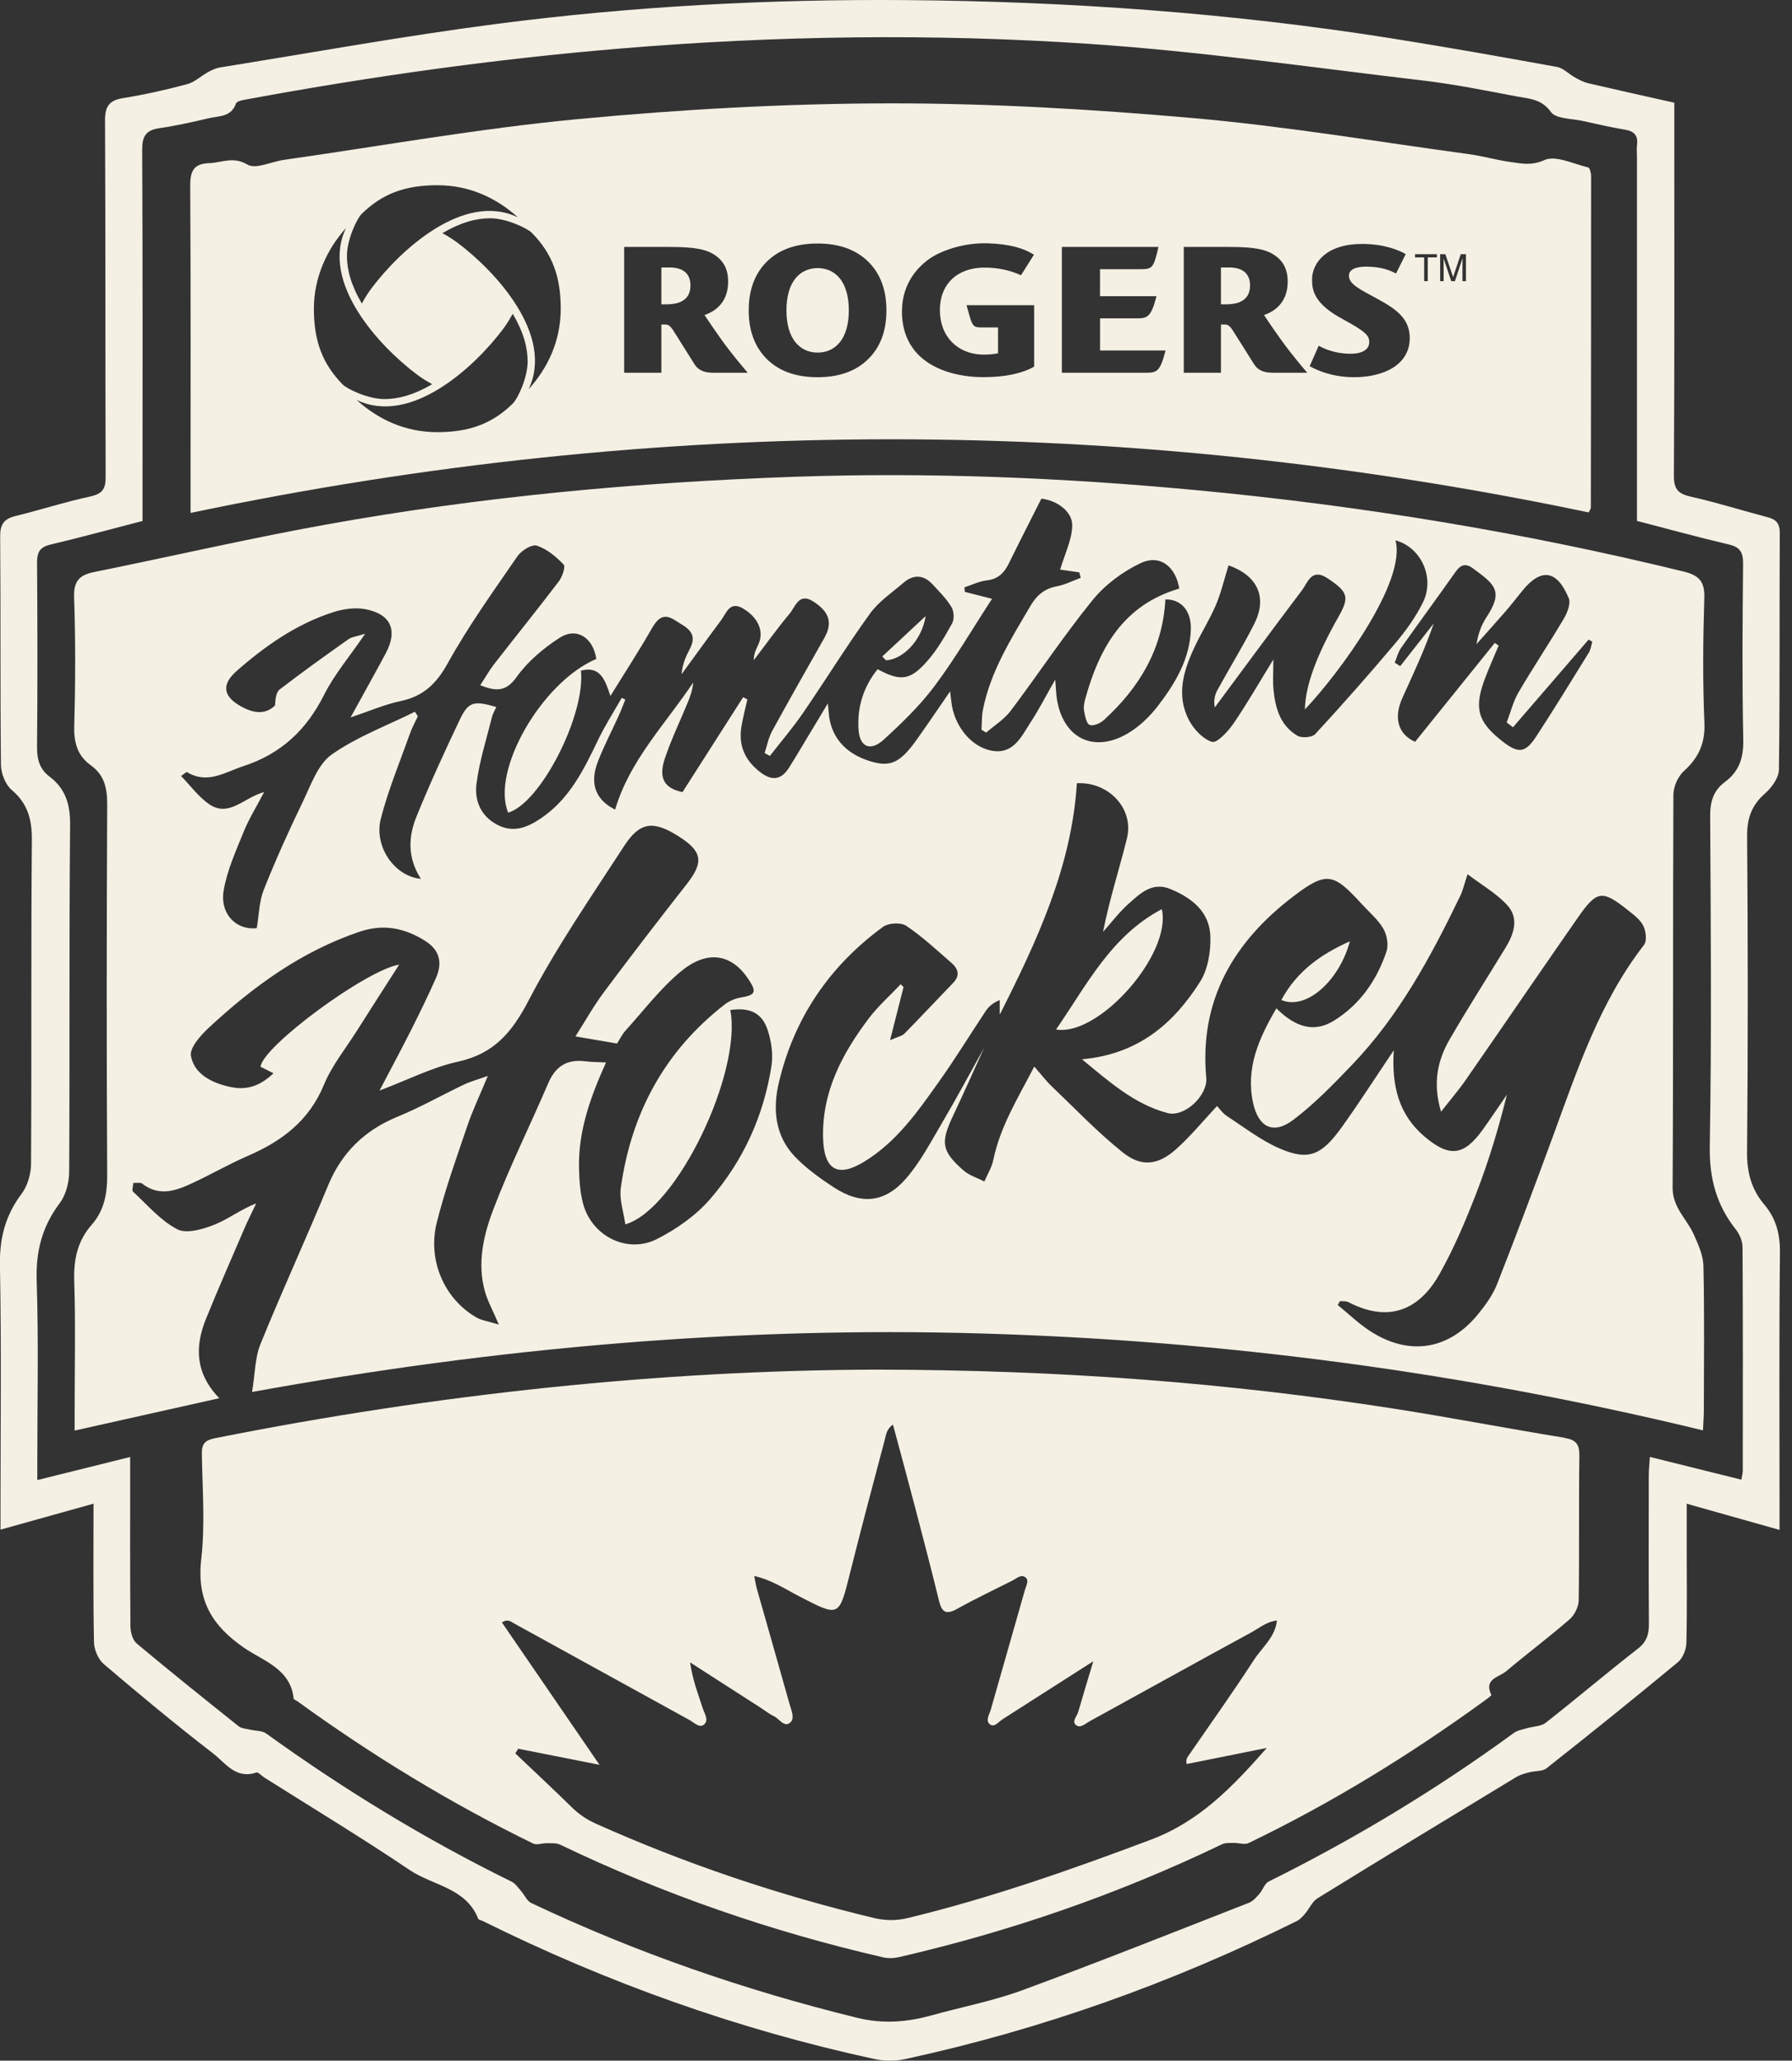
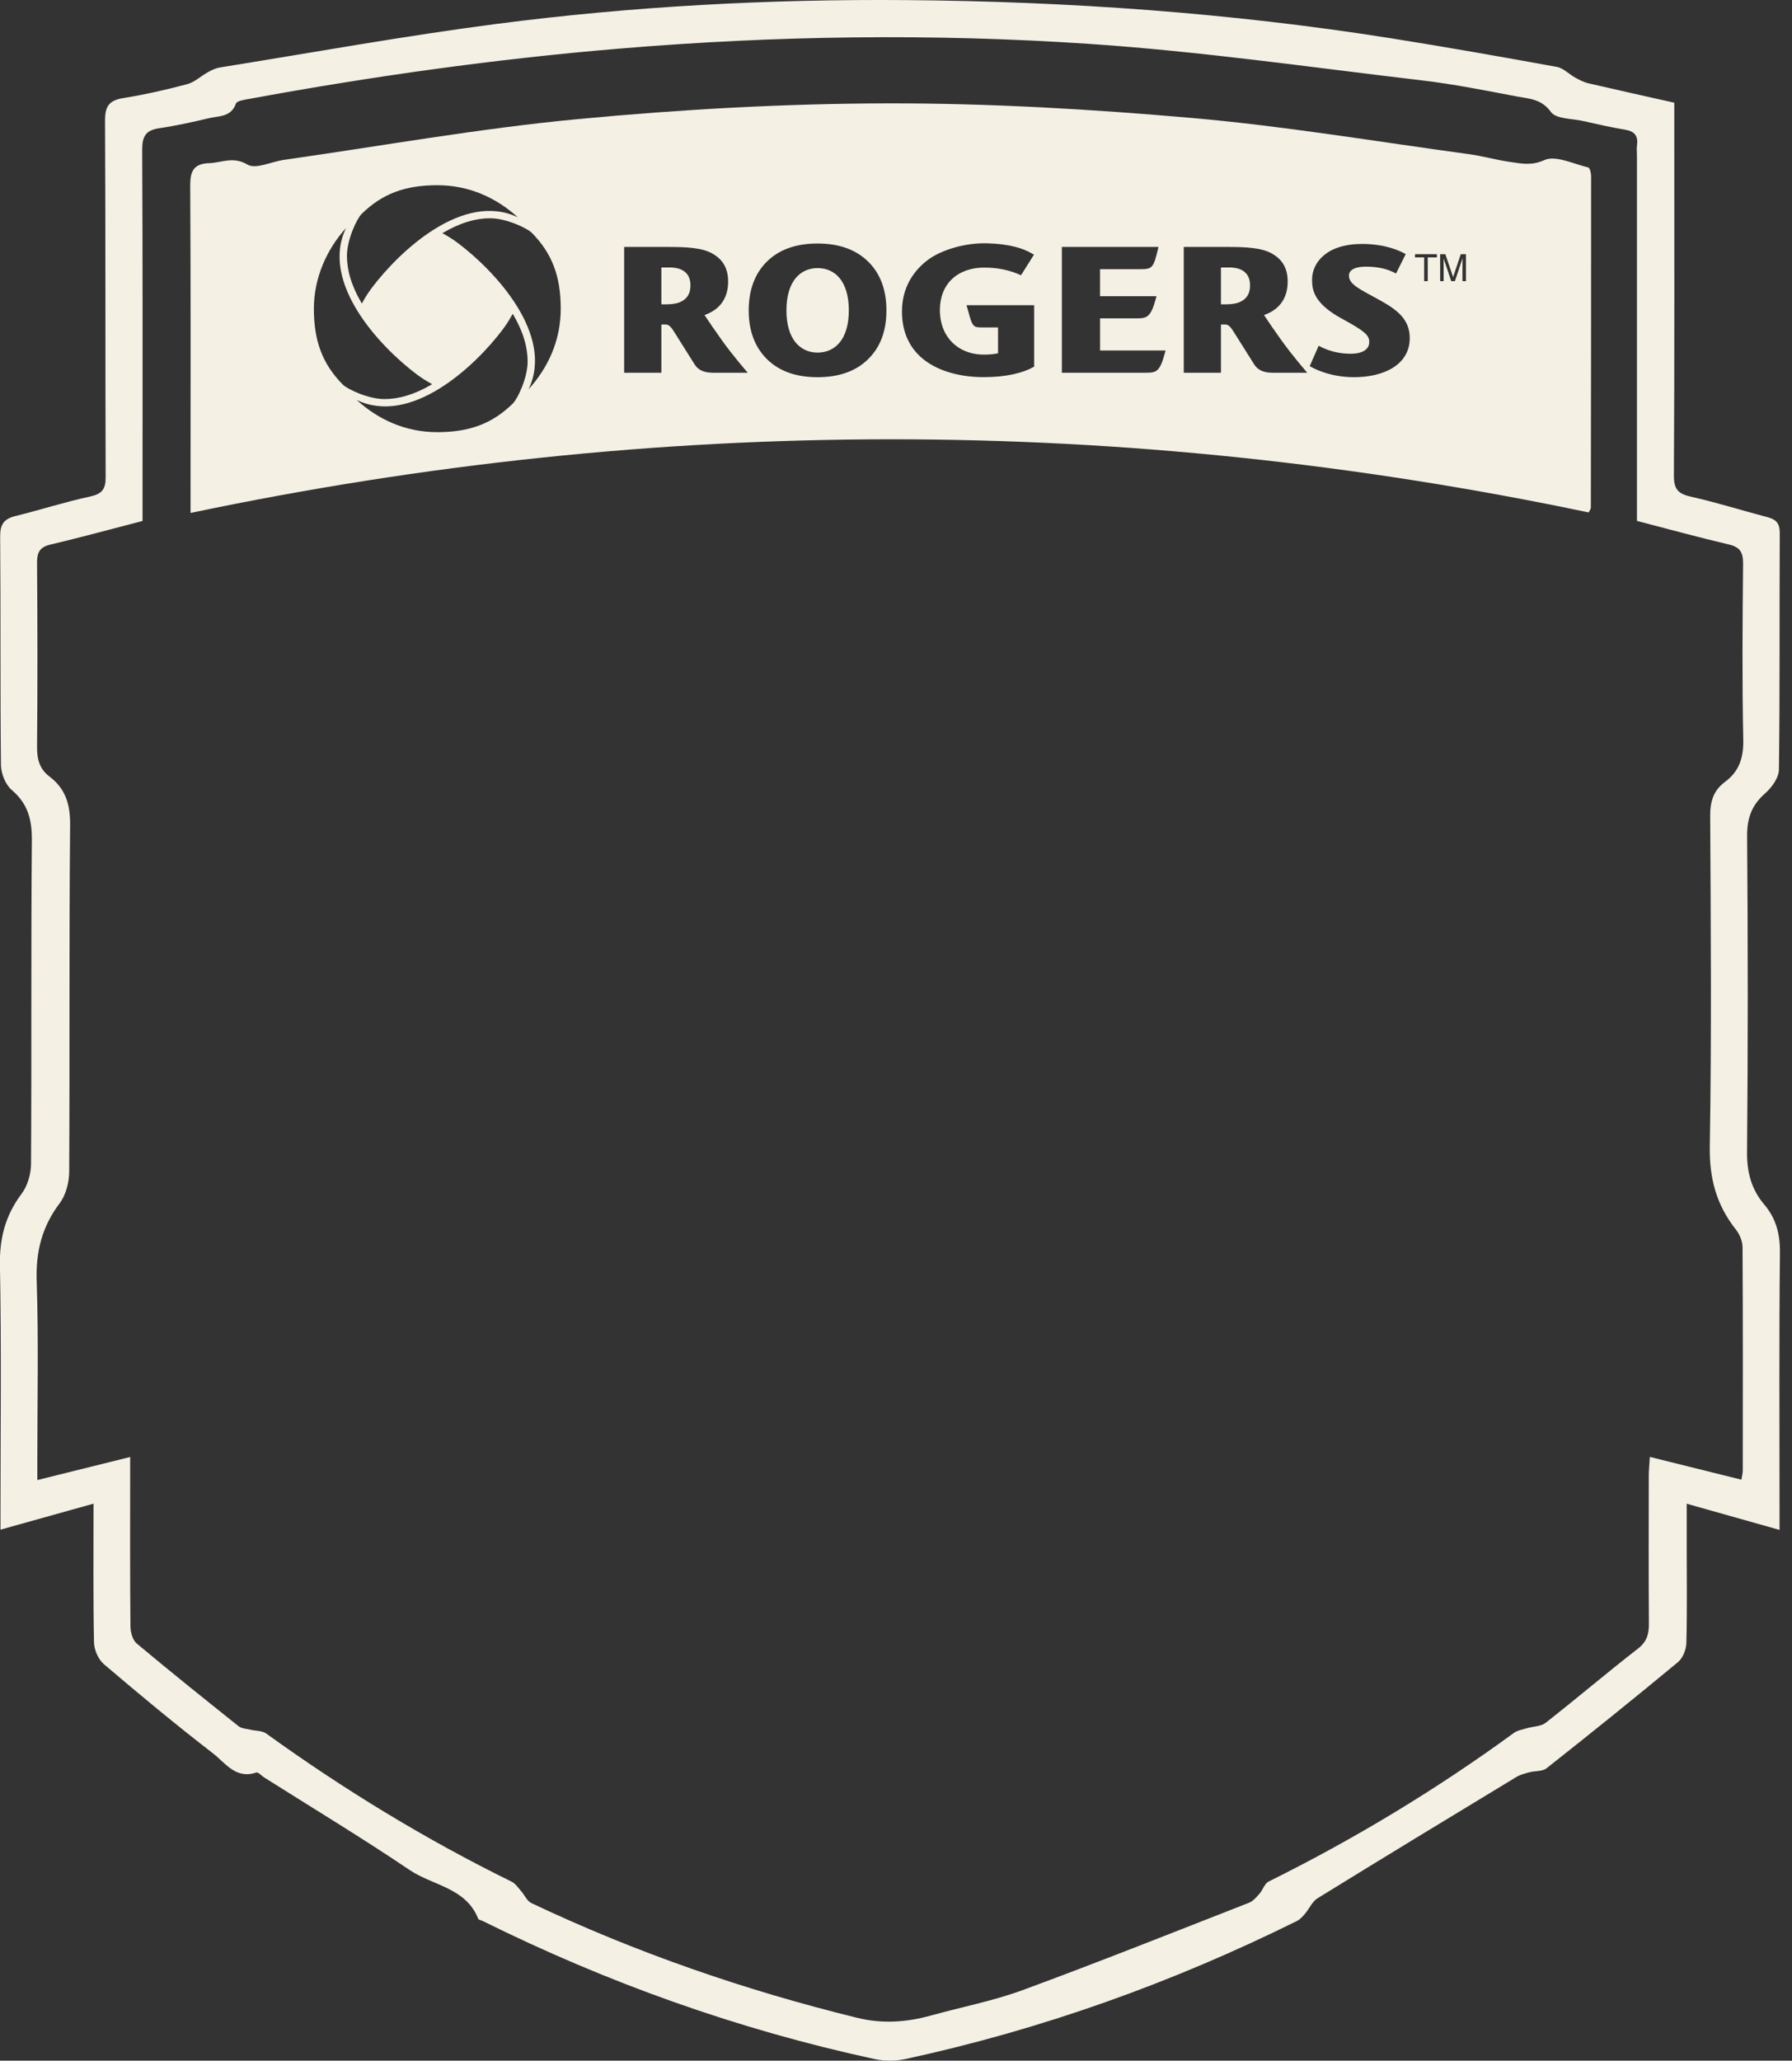
<svg xmlns="http://www.w3.org/2000/svg" width="87" height="100" viewBox="0 0 87 100" fill="none">
  <rect x="0" y="0" width="87" height="100" fill="#333333" stroke="none" />
  <g clip-path="url(#clip0_115_1340)">
    <path d="M86.393 74.242C84.875 73.814 83.451 73.412 81.889 72.972C81.889 73.726 81.889 74.376 81.889 75.023C81.889 76.591 81.912 78.16 81.872 79.727C81.864 80.046 81.701 80.462 81.465 80.658C79.36 82.403 77.229 84.116 75.084 85.81C74.879 85.971 74.524 85.931 74.243 86.006C74.026 86.065 73.798 86.124 73.608 86.239C70.386 88.191 67.166 90.143 63.962 92.121C63.704 92.281 63.565 92.625 63.356 92.871C63.244 93.001 63.12 93.143 62.97 93.218C56.901 96.225 50.568 98.49 43.946 99.922C43.469 100.026 42.929 100.022 42.451 99.919C35.829 98.486 29.495 96.225 23.427 93.217C23.355 93.182 23.238 93.166 23.216 93.111C22.621 91.603 21.01 91.505 19.886 90.746C17.578 89.188 15.189 87.749 12.835 86.261C12.7 86.177 12.535 85.984 12.442 86.016C11.45 86.357 10.938 85.548 10.345 85.09C8.538 83.696 6.78 82.237 5.042 80.757C4.77 80.526 4.569 80.055 4.563 79.692C4.52 77.489 4.541 75.286 4.541 72.969C3.008 73.396 1.566 73.8 0.024 74.23C0.024 73.854 0.024 73.569 0.024 73.281C0.024 69.321 0.072 65.359 -0.003 61.401C-0.027 60.083 0.261 58.98 1.048 57.933C1.338 57.547 1.504 56.971 1.507 56.482C1.539 51.246 1.502 46.009 1.547 40.773C1.555 39.772 1.352 39.001 0.568 38.333C0.263 38.073 0.051 37.534 0.046 37.121C0.006 33.427 0.038 29.731 0.008 26.038C0.003 25.451 0.188 25.181 0.743 25.044C1.954 24.746 3.144 24.36 4.362 24.098C4.943 23.972 5.131 23.758 5.129 23.16C5.107 17.393 5.129 11.624 5.099 5.857C5.096 5.168 5.29 4.874 5.971 4.762C7.018 4.592 8.058 4.361 9.083 4.086C9.45 3.989 9.761 3.686 10.107 3.496C10.284 3.399 10.479 3.306 10.677 3.274C15.158 2.555 19.627 1.742 24.127 1.158C30.723 0.303 37.358 -0.048 44.008 0.005C51.88 0.069 59.719 0.622 67.503 1.853C70.203 2.281 72.895 2.758 75.585 3.247C75.902 3.305 76.173 3.6 76.475 3.766C76.674 3.876 76.883 3.987 77.1 4.038C78.466 4.357 79.837 4.659 81.285 4.984C81.285 5.318 81.285 5.63 81.285 5.943C81.285 11.657 81.299 17.372 81.266 23.087C81.261 23.781 81.51 23.974 82.124 24.111C83.365 24.39 84.582 24.776 85.814 25.098C86.232 25.208 86.408 25.399 86.406 25.87C86.385 29.698 86.416 33.526 86.365 37.352C86.36 37.746 86.012 38.223 85.69 38.505C85.036 39.078 84.814 39.714 84.821 40.583C84.861 45.687 84.865 50.791 84.818 55.893C84.808 56.885 85.025 57.713 85.652 58.452C86.228 59.13 86.424 59.889 86.414 60.795C86.37 64.967 86.395 69.141 86.395 73.313V74.237L86.393 74.242ZM84.543 71.809C84.574 71.613 84.61 71.487 84.61 71.361C84.614 67.747 84.62 64.131 84.599 60.517C84.597 60.23 84.456 59.893 84.274 59.664C83.329 58.472 82.983 57.177 83.009 55.624C83.1 50.282 83.057 44.939 83.028 39.598C83.025 38.896 83.184 38.362 83.746 37.945C84.435 37.435 84.653 36.77 84.634 35.893C84.575 33.05 84.597 30.205 84.625 27.361C84.629 26.817 84.491 26.553 83.94 26.424C82.472 26.079 81.015 25.679 79.473 25.278C79.473 24.967 79.473 24.655 79.473 24.34C79.473 18.758 79.473 13.177 79.473 7.595C79.473 7.409 79.452 7.22 79.476 7.037C79.537 6.578 79.342 6.367 78.888 6.292C78.208 6.179 77.534 6.024 76.86 5.873C76.318 5.75 75.543 5.778 75.296 5.434C74.836 4.798 74.242 4.793 73.653 4.683C72.114 4.391 70.575 4.081 69.021 3.9C63.643 3.266 58.27 2.491 52.872 2.129C45.287 1.619 37.687 1.724 30.097 2.357C24.055 2.861 18.064 3.702 12.107 4.798C11.876 4.841 11.506 4.887 11.456 5.024C11.222 5.686 10.635 5.621 10.147 5.735C9.346 5.924 8.541 6.104 7.727 6.223C7.072 6.319 6.9 6.621 6.903 7.278C6.932 12.965 6.92 18.653 6.92 24.342C6.92 24.656 6.92 24.971 6.92 25.282C5.376 25.68 3.919 26.079 2.448 26.427C1.928 26.549 1.796 26.805 1.799 27.31C1.821 30.286 1.826 33.264 1.799 36.24C1.794 36.845 1.917 37.319 2.411 37.692C3.187 38.279 3.413 39.043 3.404 40.036C3.351 45.644 3.391 51.252 3.359 56.86C3.356 57.377 3.201 57.986 2.898 58.388C2.043 59.523 1.734 60.726 1.781 62.154C1.877 65.074 1.812 68.001 1.812 70.924C1.812 71.2 1.812 71.476 1.812 71.824C3.373 71.436 4.802 71.08 6.319 70.704C6.319 71.076 6.319 71.337 6.319 71.597C6.319 74.042 6.31 76.487 6.333 78.932C6.337 79.211 6.44 79.59 6.636 79.754C8.265 81.117 9.924 82.446 11.584 83.77C11.726 83.883 11.957 83.891 12.149 83.937C12.407 83.999 12.721 83.979 12.921 84.121C16.697 86.843 20.656 89.26 24.838 91.312C25.021 91.402 25.152 91.604 25.296 91.765C25.466 91.958 25.583 92.25 25.793 92.349C30.872 94.757 36.156 96.579 41.612 97.919C42.845 98.222 44.016 98.137 45.207 97.805C46.69 97.394 48.215 97.102 49.654 96.573C53.337 95.218 56.983 93.764 60.638 92.336C60.834 92.26 60.997 92.067 61.144 91.901C61.31 91.714 61.393 91.406 61.59 91.308C65.763 89.237 69.734 86.842 73.497 84.095C73.672 83.968 73.919 83.931 74.136 83.865C74.441 83.775 74.814 83.781 75.044 83.601C76.548 82.422 78.004 81.181 79.514 80.01C79.956 79.668 80.057 79.298 80.053 78.787C80.036 76.395 80.044 74.002 80.047 71.612C80.047 71.336 80.077 71.06 80.1 70.701C81.644 71.084 83.076 71.441 84.543 71.805V71.809Z" fill="#F5F0E4" />
-     <path d="M82.685 69.414C71.115 66.608 59.463 65.053 47.643 64.71C35.81 64.367 24.092 65.396 12.238 67.549C12.382 66.686 12.373 65.894 12.649 65.216C13.696 62.637 14.863 60.107 15.925 57.536C16.592 55.922 17.705 54.846 19.311 54.187C20.414 53.734 21.457 53.141 22.535 52.627C22.836 52.483 23.165 52.397 23.685 52.212C23.297 53.145 22.948 53.873 22.69 54.632C22.162 56.187 21.604 57.737 21.205 59.327C20.744 61.169 21.581 63.039 23.125 63.93C23.387 64.082 23.712 64.122 24.218 64.276C23.918 63.576 23.675 63.141 23.543 62.673C23.157 61.302 23.474 59.943 23.95 58.691C24.741 56.613 25.739 54.613 26.616 52.566C26.969 51.743 27.532 51.389 28.414 51.502C28.718 51.541 29.026 51.538 29.422 51.558C28.658 53.252 28.069 54.897 28.111 56.683C28.124 57.262 28.16 57.858 28.309 58.413C28.728 59.981 30.444 60.858 31.889 60.13C32.837 59.651 33.775 58.994 34.465 58.2C36.078 56.346 37.084 54.144 37.457 51.702C37.542 51.152 37.446 50.531 37.272 49.994C37.001 49.148 36.392 48.876 35.456 49.014C36.033 52.045 32.862 58.697 30.358 59.415C30.275 58.81 30.061 58.208 30.14 57.646C30.642 54.026 32.266 51.013 35.18 48.748C35.4 48.577 35.69 48.453 35.964 48.407C36.676 48.289 36.751 48.144 36.341 47.525C35.529 46.3 34.357 46.072 33.066 47.134C32.057 47.965 31.25 49.041 30.363 50.018C30.205 50.191 30.103 50.413 29.958 50.64C29.329 50.533 28.709 50.426 27.937 50.295C28.42 49.538 28.827 48.805 29.325 48.14C30.644 46.375 31.988 44.628 33.347 42.895C34.172 41.842 34.105 41.322 32.959 40.593C31.728 39.808 31.07 39.87 30.305 41.049C28.703 43.518 27.018 45.952 25.663 48.553C24.857 50.097 23.985 51.137 22.237 51.52C20.983 51.794 19.803 52.402 18.426 52.922C18.98 51.863 19.485 50.925 19.964 49.974C20.382 49.145 20.79 48.309 21.165 47.461C21.498 46.703 21.335 46.099 20.651 45.665C19.669 45.043 18.637 44.818 17.466 45.212C14.63 46.166 12.286 47.877 10.131 49.879C9.737 50.246 9.195 50.855 9.27 51.246C9.442 52.142 10.297 52.55 11.158 52.742C11.854 52.897 12.527 52.798 13.278 52.083C13.042 51.965 12.836 51.861 12.649 51.767C12.74 50.791 17.745 47.088 19.38 46.809C18.666 47.925 17.981 48.987 17.305 50.054C16.766 50.906 16.11 51.713 15.731 52.633C15.008 54.388 13.681 55.383 12.024 56.097C11.123 56.487 10.268 56.981 9.378 57.396C8.571 57.772 7.75 58.094 6.906 57.441C6.81 57.365 6.617 57.415 6.471 57.405C6.464 57.55 6.391 57.764 6.459 57.828C7.15 58.469 7.791 59.227 8.601 59.651C9.048 59.886 9.838 59.656 10.394 59.437C11.074 59.171 11.672 58.697 12.439 58.397C12.246 58.806 12.04 59.209 11.861 59.624C11.233 61.085 10.592 62.541 9.995 64.015C9.45 65.361 9.485 66.658 10.648 67.852C8.255 68.387 5.995 68.892 3.624 69.422C3.624 69.025 3.624 68.739 3.624 68.454C3.624 66.355 3.671 64.252 3.604 62.155C3.571 61.118 3.762 60.219 4.447 59.441C5.059 58.743 5.209 57.938 5.204 57.015C5.171 51.035 5.176 45.054 5.204 39.075C5.209 38.272 5.085 37.623 4.405 37.135C3.742 36.661 3.582 36.008 3.604 35.196C3.662 33.124 3.668 31.049 3.598 28.977C3.571 28.184 3.869 27.9 4.574 27.759C8.321 27.001 12.048 26.138 15.807 25.46C23.321 24.105 30.908 23.404 38.537 23.138C45.078 22.91 51.606 23.176 58.118 23.79C66.085 24.541 73.964 25.833 81.741 27.736C82.483 27.918 82.768 28.215 82.743 29.012C82.68 31.03 82.661 33.054 82.747 35.07C82.79 36.075 82.465 36.772 81.747 37.422C81.46 37.682 81.243 38.18 81.242 38.571C81.213 44.923 81.242 51.274 81.204 57.627C81.197 58.6 81.888 59.141 82.226 59.894C82.446 60.382 82.688 60.914 82.7 61.431C82.751 63.769 82.724 66.109 82.72 68.447C82.72 68.733 82.695 69.02 82.677 69.418L82.685 69.414ZM48.536 49.231V48.531C48.174 48.679 47.989 48.863 47.848 49.075C47.099 50.201 46.392 51.356 45.609 52.458C44.566 53.928 43.526 55.424 41.942 56.383C40.666 57.157 40.011 56.766 39.961 55.263C39.888 53.014 40.872 51.155 42.17 49.432C42.625 48.828 43.204 48.317 43.727 47.764C43.773 47.809 43.819 47.853 43.866 47.9C43.665 48.694 43.462 49.49 43.212 50.478C43.603 50.305 43.799 50.273 43.912 50.158C44.711 49.344 45.488 48.51 46.281 47.691C46.63 47.328 46.509 47.003 46.196 46.73C45.481 46.107 44.781 45.453 43.998 44.928C43.738 44.754 43.132 44.786 42.869 44.979C40.269 46.88 38.548 49.407 37.81 52.547C37.508 53.83 37.628 55.125 38.596 56.133C39.142 56.7 39.803 57.177 40.467 57.611C41.802 58.485 42.974 58.378 44.014 57.16C44.695 56.364 45.196 55.408 45.732 54.498C46.44 53.294 47.1 52.061 47.783 50.841C47.277 51.949 46.78 53.064 46.261 54.166C45.658 55.447 45.711 55.86 46.769 56.791C47.051 57.04 47.446 57.158 47.789 57.335C47.938 56.989 48.148 56.656 48.223 56.295C48.558 54.659 49.427 53.279 50.212 51.758C50.555 52.148 50.796 52.466 51.081 52.737C52.209 53.813 53.292 54.951 54.507 55.922C55.42 56.651 56.225 56.547 57.105 55.761C57.809 55.133 58.41 54.392 59.085 53.673C59.225 53.82 59.364 54.029 59.558 54.155C60.399 54.702 61.208 55.334 62.117 55.729C63.519 56.337 64.153 56.078 65.145 54.696C65.983 53.526 66.76 52.313 67.667 50.967C67.552 52.713 67.921 54.107 69.163 55.158C70.367 56.176 71.071 56.093 71.983 54.823C72.385 54.263 72.768 53.689 73.159 53.121C72.752 54.77 72.269 56.367 71.667 57.919C71.152 59.249 70.588 60.576 69.892 61.819C69.032 63.355 67.618 64.311 65.458 63.187C65.347 63.128 65.19 63.154 65.056 63.139C65.019 63.203 64.983 63.267 64.945 63.329C65.466 63.753 65.954 64.225 66.514 64.591C68.398 65.817 70.335 65.517 71.75 63.785C72.117 63.337 72.474 62.844 72.683 62.313C73.615 59.944 74.506 57.559 75.385 55.168C76.575 51.928 77.653 48.641 79.813 45.858C79.963 45.665 79.912 45.204 79.789 44.946C79.65 44.652 79.349 44.418 79.081 44.206C77.774 43.163 77.54 43.186 76.585 44.556C74.763 47.171 72.969 49.802 71.152 52.418C70.816 52.903 70.426 53.354 69.962 53.949C69.544 52.553 69.793 51.439 70.398 50.405C71.267 48.914 72.195 47.458 73.095 45.986C73.508 45.309 73.757 44.555 73.17 43.919C72.65 43.355 71.953 42.958 71.249 42.424C71.091 42.896 71.025 43.204 70.892 43.48C69.468 46.427 67.919 49.303 65.626 51.689C64.728 52.624 63.815 53.568 62.787 54.345C61.823 55.072 61.093 54.715 60.834 53.511C60.475 51.844 61.101 50.411 61.968 48.933C62.833 49.789 63.747 50.163 64.766 49.529C66.029 48.742 66.846 47.565 67.313 46.172C67.421 45.848 67.335 45.367 67.158 45.064C66.897 44.617 66.474 44.265 66.117 43.875C64.744 42.375 64.418 42.263 62.807 43.486C59.916 45.682 58.214 48.517 58.563 52.305C58.641 53.15 57.519 54.233 56.684 54.013C55.091 53.592 53.89 52.526 52.529 51.404C55.271 51.161 56.983 49.662 58.263 47.643C58.645 47.041 58.782 46.187 58.763 45.454C58.731 44.265 57.892 43.59 56.842 43.15C55.941 42.772 55.368 43.349 54.801 43.85C54.34 44.257 53.965 44.761 53.552 45.222C53.868 43.622 54.346 42.166 54.713 40.681C55.064 39.258 53.841 37.929 52.281 38.008C52.029 42.068 50.341 45.668 48.542 49.228L48.536 49.231ZM37.381 36.685L37.121 36.542C37.239 36.186 37.309 35.803 37.484 35.48C38.312 33.966 39.167 32.467 40.017 30.966C40.43 30.237 40.283 29.696 39.475 29.183C38.784 28.744 38.615 29.443 38.334 29.779C37.727 30.508 37.172 31.283 36.596 32.038C36.591 31.724 36.717 31.495 36.824 31.259C37.103 30.641 36.808 29.969 36.09 29.538C35.424 29.14 35.272 29.746 35.009 30.098C34.36 30.966 33.728 31.845 33.089 32.72C33.127 32.248 33.293 31.862 33.489 31.492C33.928 30.668 33.269 30.425 32.767 30.098C32.215 29.739 31.931 30.004 31.644 30.502C31.028 31.575 30.352 32.615 29.636 33.773C29.374 32.987 29.144 32.303 28.205 32.543C28.425 34.732 26.226 38.992 24.671 39.435C23.828 37.405 26.296 33.105 28.95 31.976C28.795 30.939 27.996 30.416 27.162 30.955C26.377 31.462 25.612 32.109 25.074 32.862C24.549 33.596 24.064 33.54 23.315 33.256C23.556 32.886 23.747 32.542 23.986 32.234C25.029 30.893 26.098 29.57 27.127 28.218C27.296 27.996 27.466 27.503 27.364 27.396C26.999 27.014 26.551 26.639 26.063 26.478C25.824 26.398 25.312 26.717 25.122 26.993C23.95 28.696 22.736 30.385 21.736 32.189C21.184 33.183 20.557 33.786 19.458 34.019C18.681 34.183 17.94 34.507 17.02 34.815C17.654 33.661 18.198 32.692 18.723 31.712C19.326 30.59 18.985 29.792 17.72 29.559C17.225 29.468 16.654 29.553 16.166 29.711C14.393 30.282 12.893 31.333 11.504 32.547C10.734 33.218 10.817 33.803 11.736 34.299C12.302 34.606 12.879 34.7 13.353 34.234C13.37 33.931 13.399 33.596 13.579 33.457C14.67 32.618 15.79 31.818 16.913 31.023C17.077 30.907 17.311 30.886 17.729 30.754C16.964 31.873 16.229 32.735 15.734 33.719C14.878 35.422 13.649 36.579 11.823 37.177C10.906 37.477 10.067 38.075 9.07 37.464C9.053 37.453 8.991 37.518 8.791 37.658C9.255 38.135 9.645 38.679 10.161 39.03C11.125 39.685 11.852 38.69 12.823 38.438C12.448 39.156 12.083 39.738 11.83 40.365C11.453 41.293 11.027 42.231 10.86 43.206C10.661 44.36 11.488 45.158 12.466 45.041C12.575 44.408 12.578 43.753 12.803 43.185C13.38 41.733 14.024 40.306 14.705 38.899C15.096 38.091 15.431 37.092 16.101 36.618C17.327 35.754 18.784 35.215 20.144 34.54C20.192 34.614 20.24 34.685 20.286 34.759C20.155 35.043 20.002 35.319 19.898 35.612C19.41 36.984 18.844 38.336 18.485 39.743C18.149 41.06 19.139 42.529 20.434 42.647C19.78 41.638 19.82 40.611 20.214 39.641C20.862 38.047 21.58 36.481 22.32 34.928C22.739 34.047 23.001 33.99 24.095 34.309C24.021 34.476 23.924 34.633 23.883 34.802C23.616 35.877 23.272 36.944 23.133 38.036C23.036 38.805 23.305 39.558 24.088 39.995C24.884 40.44 25.57 40.174 26.243 39.724C27.634 38.794 28.337 37.368 29.03 35.92C29.368 35.212 29.797 34.548 30.184 33.865C30.242 33.894 30.301 33.923 30.358 33.95C30.253 34.21 30.154 34.475 30.039 34.73C29.699 35.48 29.314 36.21 29.02 36.976C28.613 38.041 28.926 38.824 29.864 39.288C30.569 36.893 32.309 35.137 33.652 33.122C33.625 33.476 33.513 33.789 33.387 34.095C33.014 35.003 32.583 35.891 32.274 36.819C31.947 37.799 32.291 38.266 33.136 38.438C34.145 36.861 35.111 35.347 36.078 33.834L36.285 33.941C36.188 34.374 36.073 34.805 35.998 35.242C35.84 36.167 36.162 36.898 36.909 37.472C37.472 37.906 37.928 37.853 38.306 37.255C38.618 36.762 38.913 36.256 39.215 35.757C39.513 35.263 39.81 34.768 40.193 34.132C40.22 34.417 40.229 34.496 40.234 34.574C40.312 35.733 41.025 36.571 42.248 36.941C43.237 37.24 43.697 37.03 44.532 35.856C45.049 35.13 45.547 34.39 46.126 33.55C46.158 33.811 46.175 33.936 46.188 34.06C46.311 35.191 47.121 36.231 48.124 36.425C49.206 36.634 49.58 35.746 50.035 35.051C50.434 34.441 50.767 33.789 51.231 32.979C51.268 33.428 51.273 33.66 51.306 33.886C51.589 35.791 53.054 36.564 54.716 35.612C55.297 35.28 55.822 34.773 56.23 34.239C57.056 33.159 57.761 31.985 57.814 30.569C57.849 29.625 57.327 29.071 56.578 29.09C56.45 31.494 55.314 33.371 53.592 34.942C53.418 35.1 53.069 35.252 52.901 35.178C52.74 35.106 52.679 34.746 52.632 34.5C52.598 34.327 52.632 34.126 52.679 33.95C53.364 31.448 54.534 29.357 57.254 28.562C57.078 27.503 56.325 26.883 55.383 27.325C54.507 27.735 53.649 28.377 53.04 29.127C51.636 30.853 50.407 32.719 49.065 34.497C48.753 34.912 48.277 35.204 47.877 35.551C47.802 35.505 47.725 35.459 47.651 35.413C47.671 35.089 47.658 34.757 47.721 34.441C48.088 32.578 49.088 31.003 50.029 29.4C50.328 28.888 50.711 28.562 51.313 28.451C51.71 28.377 52.083 28.181 52.467 28.041C52.445 27.953 52.421 27.864 52.399 27.776C52.056 27.727 51.713 27.676 51.469 27.64C51.687 26.904 52.033 26.219 52.056 25.524C52.08 24.811 51.282 24.272 50.557 24.199C50.017 25.269 49.489 26.301 48.979 27.341C48.754 27.798 48.461 28.101 47.912 28.164C47.542 28.205 47.186 28.384 46.824 28.502C46.831 28.575 46.836 28.648 46.842 28.722C47.204 28.814 47.566 28.907 48.163 29.058C47.198 30.538 46.359 31.976 45.368 33.298C44.658 34.245 43.786 35.087 42.909 35.889C42.26 36.483 41.74 36.252 41.682 35.416C41.607 34.32 41.917 33.336 42.606 32.476C43.714 33.066 44.174 33.031 45.001 32.1C45.488 31.553 45.867 30.897 46.225 30.251C46.338 30.047 46.316 29.66 46.191 29.456C45.949 29.054 45.601 28.711 45.277 28.36C44.842 27.889 44.349 27.864 43.867 28.277C43.304 28.759 42.66 29.191 42.236 29.778C41.103 31.346 40.086 32.996 38.99 34.593C38.492 35.319 37.917 35.99 37.376 36.685H37.381ZM59.646 27.431C59.434 28.109 59.287 28.752 59.034 29.352C58.745 30.035 58.342 30.668 58.024 31.339C57.477 32.494 57.08 33.698 57.713 34.926C57.946 35.378 58.389 35.858 58.839 36.001C59.074 36.076 59.614 35.504 59.874 35.126C60.544 34.149 61.134 33.117 61.82 32.003C61.82 32.586 61.787 33.028 61.827 33.462C61.911 34.358 62.157 35.213 62.986 35.701C63.197 35.826 63.7 35.788 63.852 35.625C65.182 34.183 66.482 32.712 67.745 31.212C68.254 30.607 68.729 29.947 69.079 29.242C69.68 28.028 68.986 26.551 67.749 26.223C68.288 28.205 65.067 32.618 63.351 34.429C63.374 33.283 63.898 31.842 64.988 29.921C65.53 28.968 65.442 28.725 64.457 28.066C63.67 27.542 63.493 28.269 63.195 28.663C61.775 30.542 60.38 32.44 58.976 34.331C58.909 33.979 58.983 33.706 59.115 33.467C59.702 32.398 60.345 31.358 60.895 30.27C61.546 28.982 61.048 27.929 59.646 27.435V27.431ZM73.457 35.295L73.149 35.059C73.336 34.571 73.46 34.046 73.722 33.599C74.431 32.387 75.216 31.218 75.931 30.007C76.098 29.724 76.266 29.28 76.16 29.025C75.589 27.648 74.812 27.55 73.902 28.676C73.635 29.006 73.374 29.342 73.096 29.665C72.632 30.2 72.155 30.727 71.683 31.258C71.765 30.76 71.918 30.331 72.162 29.961C73.002 28.685 72.588 28.374 71.514 27.583C71.152 27.317 70.913 27.4 70.662 27.755C69.79 28.993 68.891 30.21 68.018 31.446C67.873 31.652 67.812 31.916 67.713 32.154L67.978 32.328C68.52 31.637 69.063 30.947 69.605 30.256C69.174 31.511 68.624 32.679 68.09 33.856C67.63 34.869 67.905 35.645 68.701 35.998C70.008 34.376 71.289 32.787 72.57 31.199L72.757 31.33C72.537 31.859 72.3 32.384 72.096 32.92C71.551 34.362 71.737 35.028 72.924 35.961C73.715 36.583 74.05 36.556 74.596 35.719C75.465 34.384 76.299 33.027 77.136 31.671C77.231 31.518 77.251 31.318 77.305 31.14C77.246 31.105 77.187 31.071 77.128 31.036C75.905 32.454 74.682 33.872 73.457 35.29V35.295Z" fill="#F5F0E4" />
-     <path d="M51.27 49.959C52.762 47.804 53.928 45.426 56.405 44.119C56.903 46.287 53.357 50.311 51.27 49.959Z" fill="#F5F0E4" />
-     <path d="M62.208 48.525C62.97 47.121 64.13 46.306 65.536 45.679C65.007 47.641 63.38 49.041 62.208 48.525Z" fill="#F5F0E4" />
-     <path d="M42.835 31.856C43.486 31.25 44.137 30.642 44.941 29.894C44.751 31.084 43.837 31.999 43.014 32.044L42.835 31.856V31.856Z" fill="#F5F0E4" />
    <path d="M59.659 12.98H59.276V14.769H59.52C59.799 14.769 60.066 14.726 60.238 14.635C60.48 14.511 60.688 14.307 60.688 13.852C60.688 13.295 60.356 12.978 59.659 12.978V12.98Z" fill="#F5F0E4" />
    <path d="M39.695 13.01C39.272 13.01 38.906 13.171 38.642 13.482C38.331 13.846 38.181 14.396 38.181 15.061C38.181 15.726 38.331 16.273 38.642 16.637C38.906 16.948 39.272 17.111 39.695 17.111C40.118 17.111 40.486 16.948 40.749 16.637C41.06 16.273 41.21 15.723 41.21 15.061C41.21 14.399 41.06 13.847 40.749 13.482C40.486 13.171 40.118 13.01 39.695 13.01Z" fill="#F5F0E4" />
    <path d="M32.489 12.98H32.109V14.769H32.353C32.634 14.769 32.899 14.726 33.071 14.635C33.31 14.511 33.521 14.307 33.521 13.852C33.521 13.295 33.189 12.978 32.489 12.978V12.98Z" fill="#F5F0E4" />
    <path d="M77.108 8.126C76.39 7.957 75.525 7.522 74.977 7.769C74.353 8.05 73.881 7.938 73.344 7.863C72.661 7.769 71.993 7.573 71.31 7.48C66.838 6.873 62.378 6.12 57.887 5.727C52.97 5.297 48.024 5.007 43.091 5.016C38.078 5.026 33.05 5.308 28.058 5.78C23.28 6.231 18.54 7.08 13.784 7.758C13.179 7.844 12.415 8.227 12.013 7.987C11.316 7.573 10.775 7.897 10.16 7.917C9.385 7.943 9.231 8.319 9.235 9.034C9.265 13.978 9.251 18.921 9.251 23.865C9.251 24.175 9.251 24.482 9.251 24.892C31.972 20.125 54.569 20.136 77.13 24.868C77.192 24.736 77.234 24.688 77.234 24.64C77.242 19.272 77.248 13.903 77.246 8.535C77.246 8.393 77.183 8.144 77.106 8.125L77.108 8.126ZM17.549 10.389C18.546 9.407 19.658 8.988 21.23 8.988C22.803 8.988 24.114 9.616 25.143 10.547C22.501 9.281 19.406 12.165 18.039 13.986C17.809 14.297 17.713 14.468 17.567 14.731C17.04 13.835 16.844 13.085 16.844 12.415C16.844 11.613 17.335 10.602 17.549 10.389ZM15.238 14.98C15.238 13.48 15.867 12.096 16.798 11.066C15.531 13.709 18.415 16.804 20.237 18.17C20.548 18.401 20.718 18.495 20.982 18.645C20.084 19.171 19.335 19.366 18.664 19.366C17.862 19.366 16.851 18.875 16.64 18.661C15.658 17.664 15.238 16.552 15.238 14.98V14.98ZM24.91 19.57C23.913 20.552 22.803 20.972 21.23 20.972C19.658 20.972 18.347 20.343 17.316 19.41C19.957 20.677 23.055 17.793 24.42 15.972C24.65 15.659 24.744 15.489 24.894 15.227C25.42 16.123 25.616 16.871 25.616 17.543C25.616 18.343 25.125 19.356 24.91 19.567V19.57ZM25.661 18.894C26.929 16.251 24.045 13.155 22.222 11.788C21.911 11.559 21.741 11.463 21.477 11.315C22.375 10.788 23.122 10.592 23.795 10.592C24.597 10.592 25.608 11.083 25.82 11.299C26.801 12.295 27.223 13.405 27.223 14.978C27.223 16.551 26.593 17.862 25.661 18.892V18.894ZM34.609 18.088C34.125 18.088 33.87 17.922 33.712 17.667C33.416 17.187 33.194 16.849 32.744 16.127C32.532 15.784 32.438 15.748 32.293 15.748H32.109V18.088H30.302V11.983H32.353C33.296 11.983 34.092 12.01 34.618 12.323C35.092 12.603 35.35 13.018 35.35 13.665C35.35 14.538 34.885 15.053 34.204 15.288C34.413 15.608 34.676 15.989 35.009 16.458C35.559 17.238 36.303 18.088 36.303 18.088H34.612H34.609ZM42.146 17.43C41.555 18.013 40.736 18.305 39.69 18.305C38.644 18.305 37.831 18.013 37.237 17.43C36.645 16.844 36.349 16.056 36.349 15.064C36.349 14.072 36.645 13.271 37.237 12.689C37.829 12.109 38.647 11.817 39.69 11.817C40.733 11.817 41.548 12.109 42.143 12.689C42.738 13.271 43.035 14.063 43.035 15.064C43.035 16.066 42.74 16.846 42.146 17.43ZM50.203 17.795C49.691 18.09 48.88 18.302 47.753 18.302C46.402 18.302 45.234 17.9 44.55 17.178C44.046 16.646 43.789 15.951 43.789 15.112C43.789 13.675 44.655 12.874 45.172 12.525C45.725 12.158 46.781 11.775 47.942 11.807C49.051 11.838 49.705 12.069 50.1 12.302L50.198 12.359L49.569 13.358C49.065 13.126 48.478 12.985 47.788 12.985C46.478 12.985 45.631 13.79 45.631 15.037C45.631 16.393 46.544 17.162 47.641 17.205C47.942 17.217 48.215 17.195 48.454 17.144V15.89H47.592V15.887C47.314 15.884 47.215 15.843 47.081 15.367C47.06 15.288 46.925 14.812 46.925 14.812H50.207V17.795H50.203ZM56.552 17.138C56.318 18.018 56.147 18.088 55.659 18.088H51.552V11.983H56.242L56.214 12.106C56.002 12.992 55.94 13.064 55.361 13.064H53.405V14.374H56.145L56.113 14.498C55.877 15.377 55.684 15.449 55.219 15.449H53.407V17.009H56.587L56.554 17.138H56.552ZM61.775 18.088C61.292 18.088 61.037 17.922 60.879 17.667C60.582 17.187 60.361 16.849 59.909 16.127C59.7 15.784 59.606 15.748 59.459 15.748H59.276V18.088H57.471V11.983H59.52C60.464 11.983 61.259 12.01 61.783 12.323C62.257 12.603 62.516 13.018 62.516 13.665C62.516 14.538 62.048 15.053 61.367 15.288C61.575 15.608 61.839 15.989 62.173 16.458C62.724 17.238 63.466 18.088 63.466 18.088H61.775V18.088ZM65.747 18.304C64.662 18.304 63.935 17.956 63.678 17.82L63.584 17.769L64.021 16.779C64.603 17.096 65.142 17.162 65.562 17.166C66.101 17.171 66.481 16.98 66.476 16.592C66.472 16.288 66.313 16.096 65.177 15.48C63.788 14.736 63.699 14.069 63.699 13.573C63.699 12.734 64.418 11.838 66.123 11.838C67.241 11.838 67.919 12.158 68.157 12.283L68.246 12.331L67.776 13.273C67.445 13.098 67.045 12.951 66.374 12.94C65.847 12.93 65.498 13.067 65.49 13.369C65.481 13.803 66.047 14.048 66.898 14.517C67.75 14.986 68.442 15.439 68.442 16.406C68.442 17.717 67.158 18.304 65.748 18.304H65.747ZM69.76 12.492H69.316V13.645H69.141V12.492H68.698V12.335H69.761V12.492H69.76ZM71.173 13.645H71.001V12.871C71.001 12.833 71.005 12.667 71.005 12.543H71.001L70.635 13.643H70.457L70.087 12.546H70.085C70.085 12.665 70.087 12.831 70.087 12.871V13.645H69.918V12.335H70.17L70.546 13.444H70.548L70.919 12.335H71.171V13.645H71.173Z" fill="#F5F0E4" />
-     <path d="M75.958 69.772C73.208 69.326 70.471 68.796 67.72 68.366C59.597 67.096 51.421 66.476 42.551 66.465C32.17 66.493 21.256 67.638 10.442 69.792C9.948 69.891 9.791 70.061 9.799 70.559C9.828 72.259 9.962 73.977 9.771 75.656C9.544 77.64 10.275 78.889 11.884 79.987C12.783 80.599 14.112 80.993 14.255 82.424C14.26 82.476 14.378 82.516 14.444 82.562C18.063 85.184 21.865 87.504 25.883 89.462C26.061 89.55 26.331 89.441 26.557 89.446C26.773 89.451 27.014 89.43 27.197 89.518C32.216 91.928 37.446 93.735 42.869 94.984C43.116 95.041 43.398 95.032 43.647 94.974C49.072 93.725 54.298 91.914 59.318 89.502C59.482 89.424 59.697 89.437 59.889 89.432C60.134 89.425 60.423 89.534 60.617 89.44C64.645 87.499 68.439 85.169 72.055 82.543C72.182 82.451 72.418 82.285 72.403 82.251C72.021 81.472 72.777 81.392 73.123 81.101C74.139 80.248 75.202 79.449 76.205 78.58C76.442 78.373 76.639 77.977 76.644 77.664C76.68 75.326 76.644 72.988 76.677 70.65C76.685 70.084 76.519 69.87 75.954 69.779L75.958 69.772ZM57.619 85.602C58.837 85.357 60.062 85.111 61.503 84.823C59.791 86.77 58.201 88.401 55.874 89.275C51.995 90.735 48.1 92.103 44.07 93.079C43.516 93.213 42.971 93.206 42.416 93.073C37.786 91.961 33.293 90.449 28.943 88.505C28.498 88.306 28.119 88.052 27.771 87.713C26.865 86.826 25.937 85.961 25.017 85.087C25.063 85.012 25.111 84.936 25.157 84.861C26.401 85.108 27.647 85.354 29.105 85.642C27.455 83.237 25.913 80.987 24.369 78.736C24.647 78.543 24.803 78.696 24.953 78.778C27.79 80.336 30.625 81.9 33.46 83.46C33.687 83.585 33.952 83.869 34.17 83.695C34.435 83.486 34.199 83.154 34.113 82.886C33.896 82.21 33.631 81.546 33.503 80.671C34.727 81.457 35.845 82.176 36.964 82.896C37.165 83.025 37.354 83.183 37.567 83.28C37.835 83.403 38.07 83.848 38.368 83.591C38.601 83.389 38.413 82.985 38.33 82.685C37.808 80.821 37.272 78.961 36.744 77.098C36.695 76.926 36.671 76.747 36.617 76.478C37.468 76.672 38.122 77.114 38.807 77.468C40.754 78.475 40.732 78.481 41.266 76.344C41.807 74.183 42.381 72.029 42.953 69.876C43.017 69.634 43.035 69.353 43.352 69.131C43.724 70.517 44.092 71.867 44.446 73.219C44.836 74.707 45.225 76.195 45.59 77.69C45.722 78.232 45.93 78.373 46.453 78.082C47.333 77.593 48.245 77.157 49.147 76.704C49.349 76.602 49.572 76.374 49.789 76.549C49.974 76.698 49.818 76.948 49.762 77.146C49.21 79.085 48.655 81.022 48.103 82.961C48.033 83.205 47.82 83.508 48.073 83.688C48.282 83.837 48.488 83.548 48.684 83.424C50.088 82.524 51.494 81.629 53.077 80.618C52.796 81.561 52.565 82.322 52.343 83.086C52.281 83.299 52.01 83.546 52.255 83.727C52.456 83.874 52.703 83.639 52.904 83.527C55.511 82.098 58.107 80.653 60.718 79.234C61.128 79.01 61.503 78.69 61.995 78.639C61.995 78.636 61.995 78.632 61.995 78.629L62.002 78.637C62.002 78.637 61.997 78.637 61.994 78.637C61.911 79.454 61.263 79.951 60.86 80.577C59.866 82.114 58.799 83.604 57.761 85.113C57.672 85.242 57.549 85.357 57.614 85.602H57.619Z" fill="#F5F0E4" />
  </g>
  <defs>
    <clipPath id="clip0_115_1340">
      <rect width="86.414" height="100" fill="white" />
    </clipPath>
  </defs>
</svg>